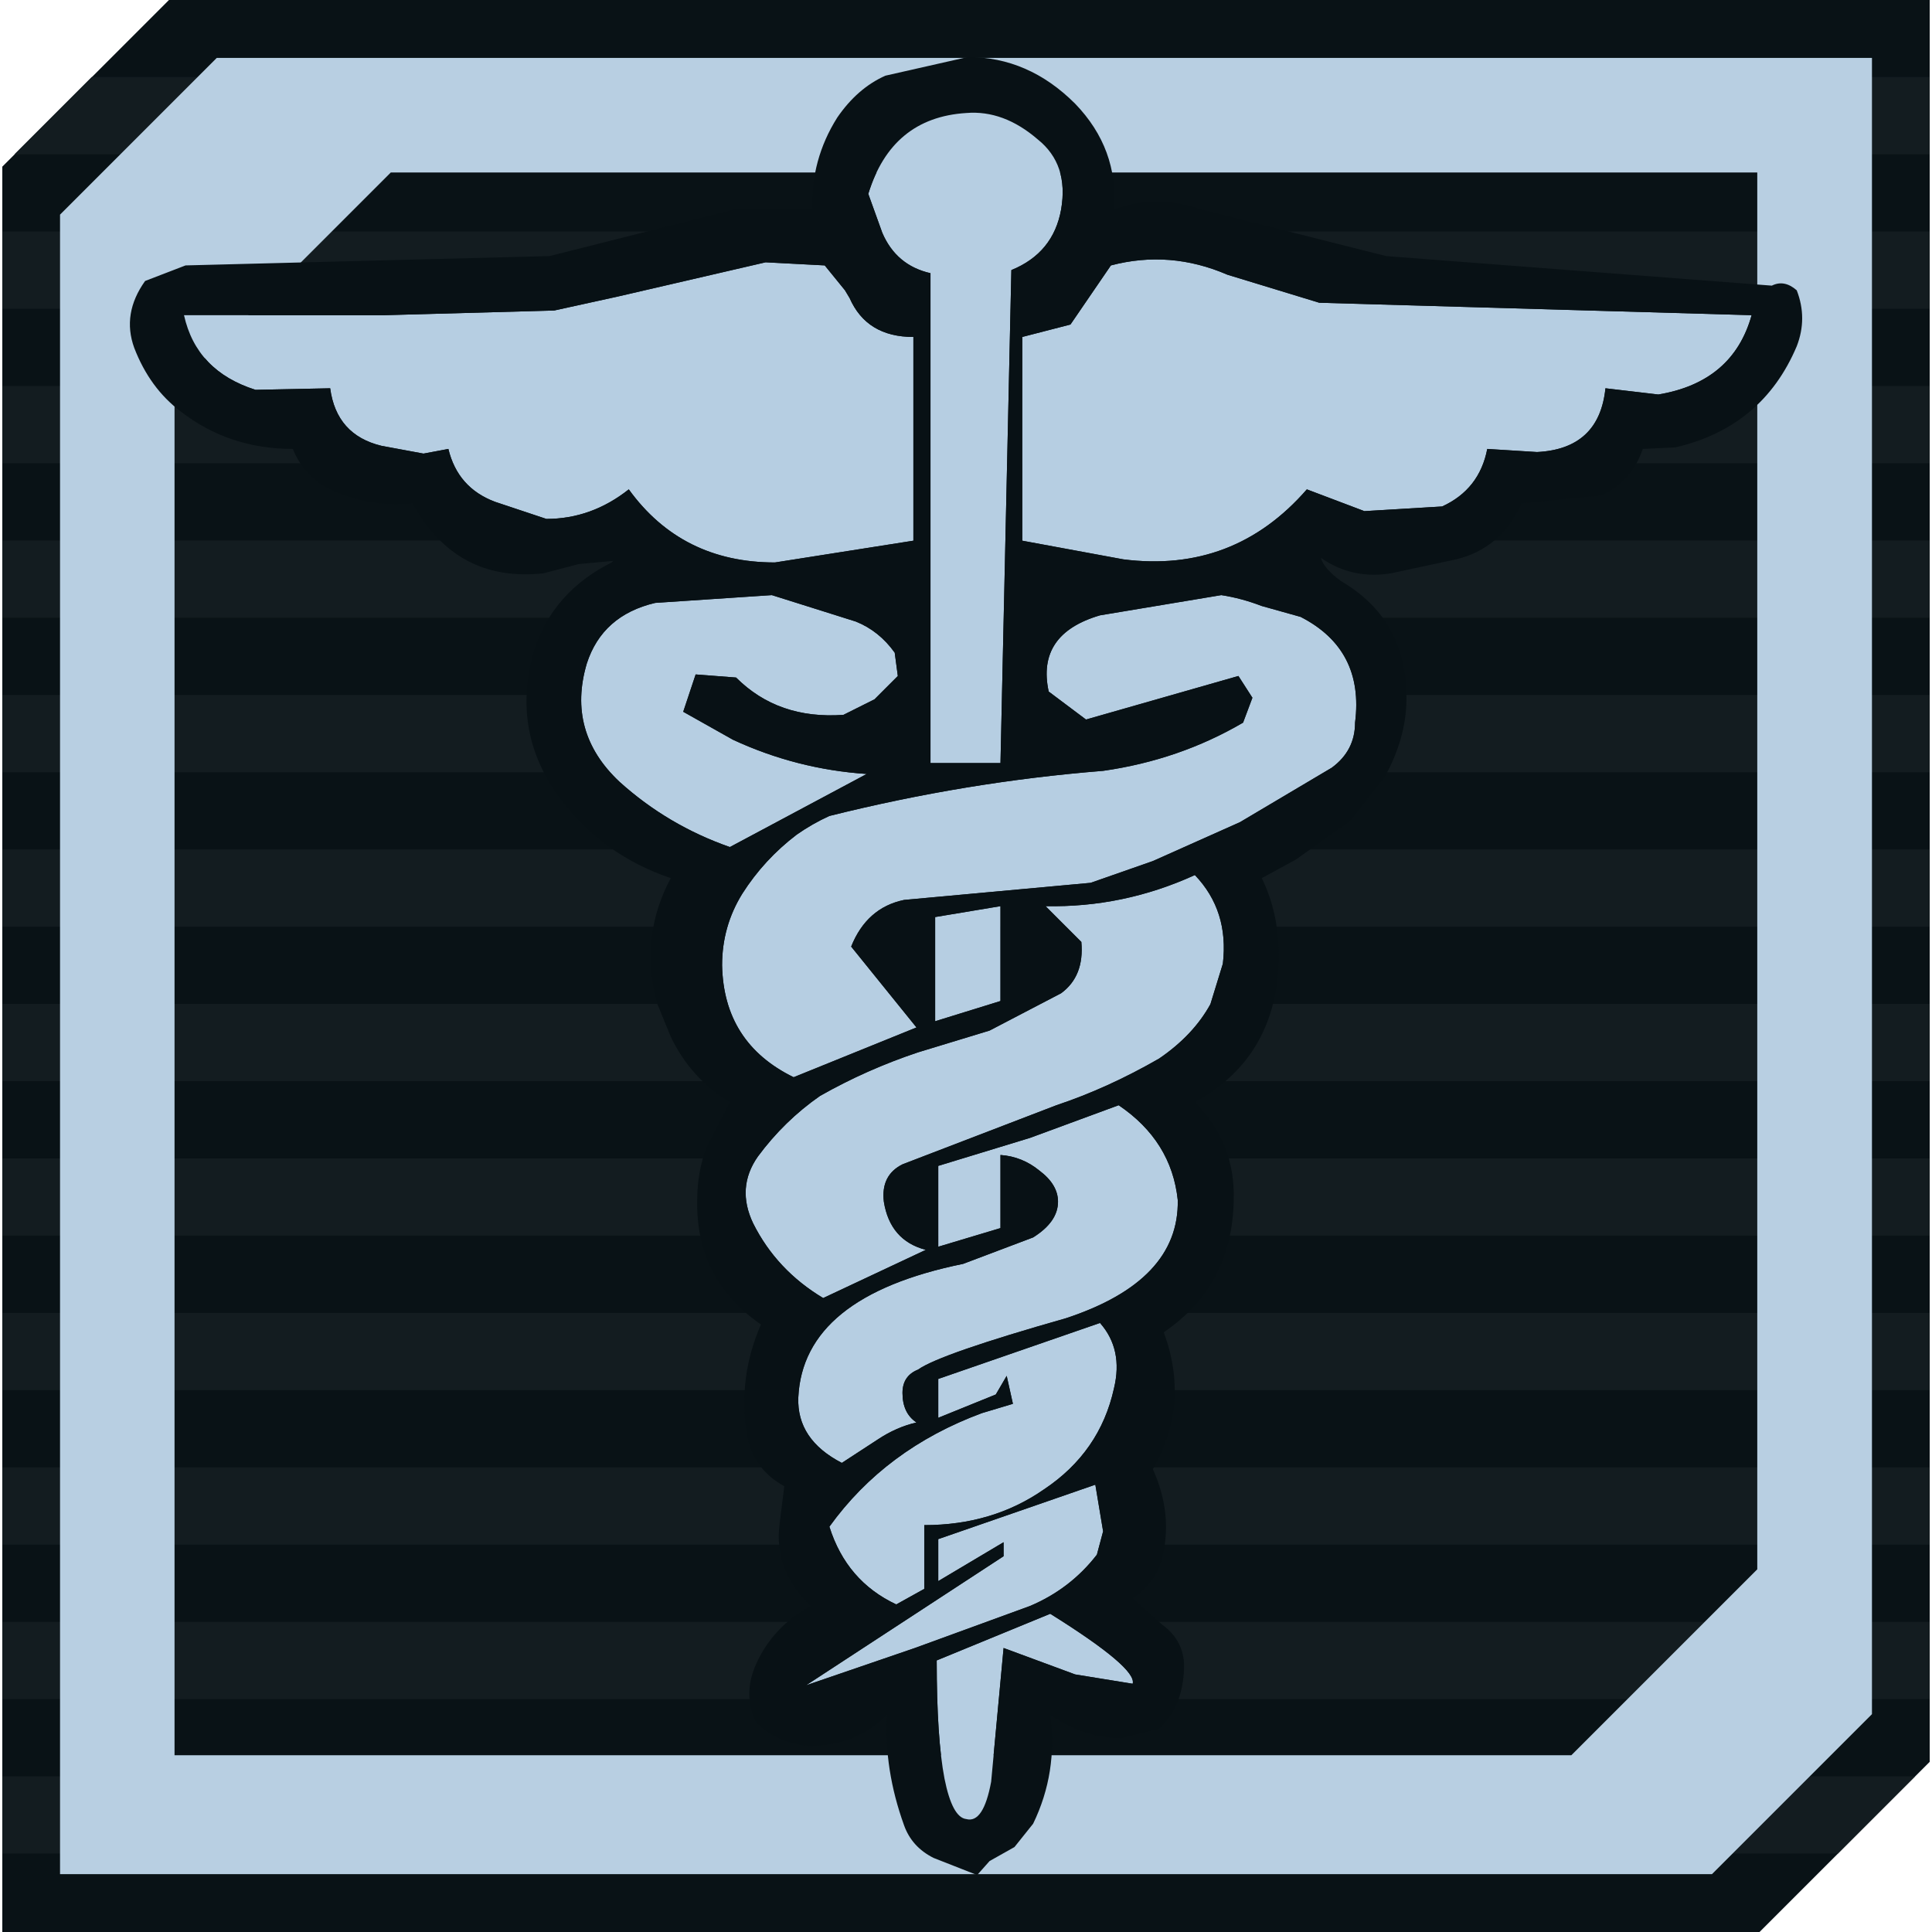
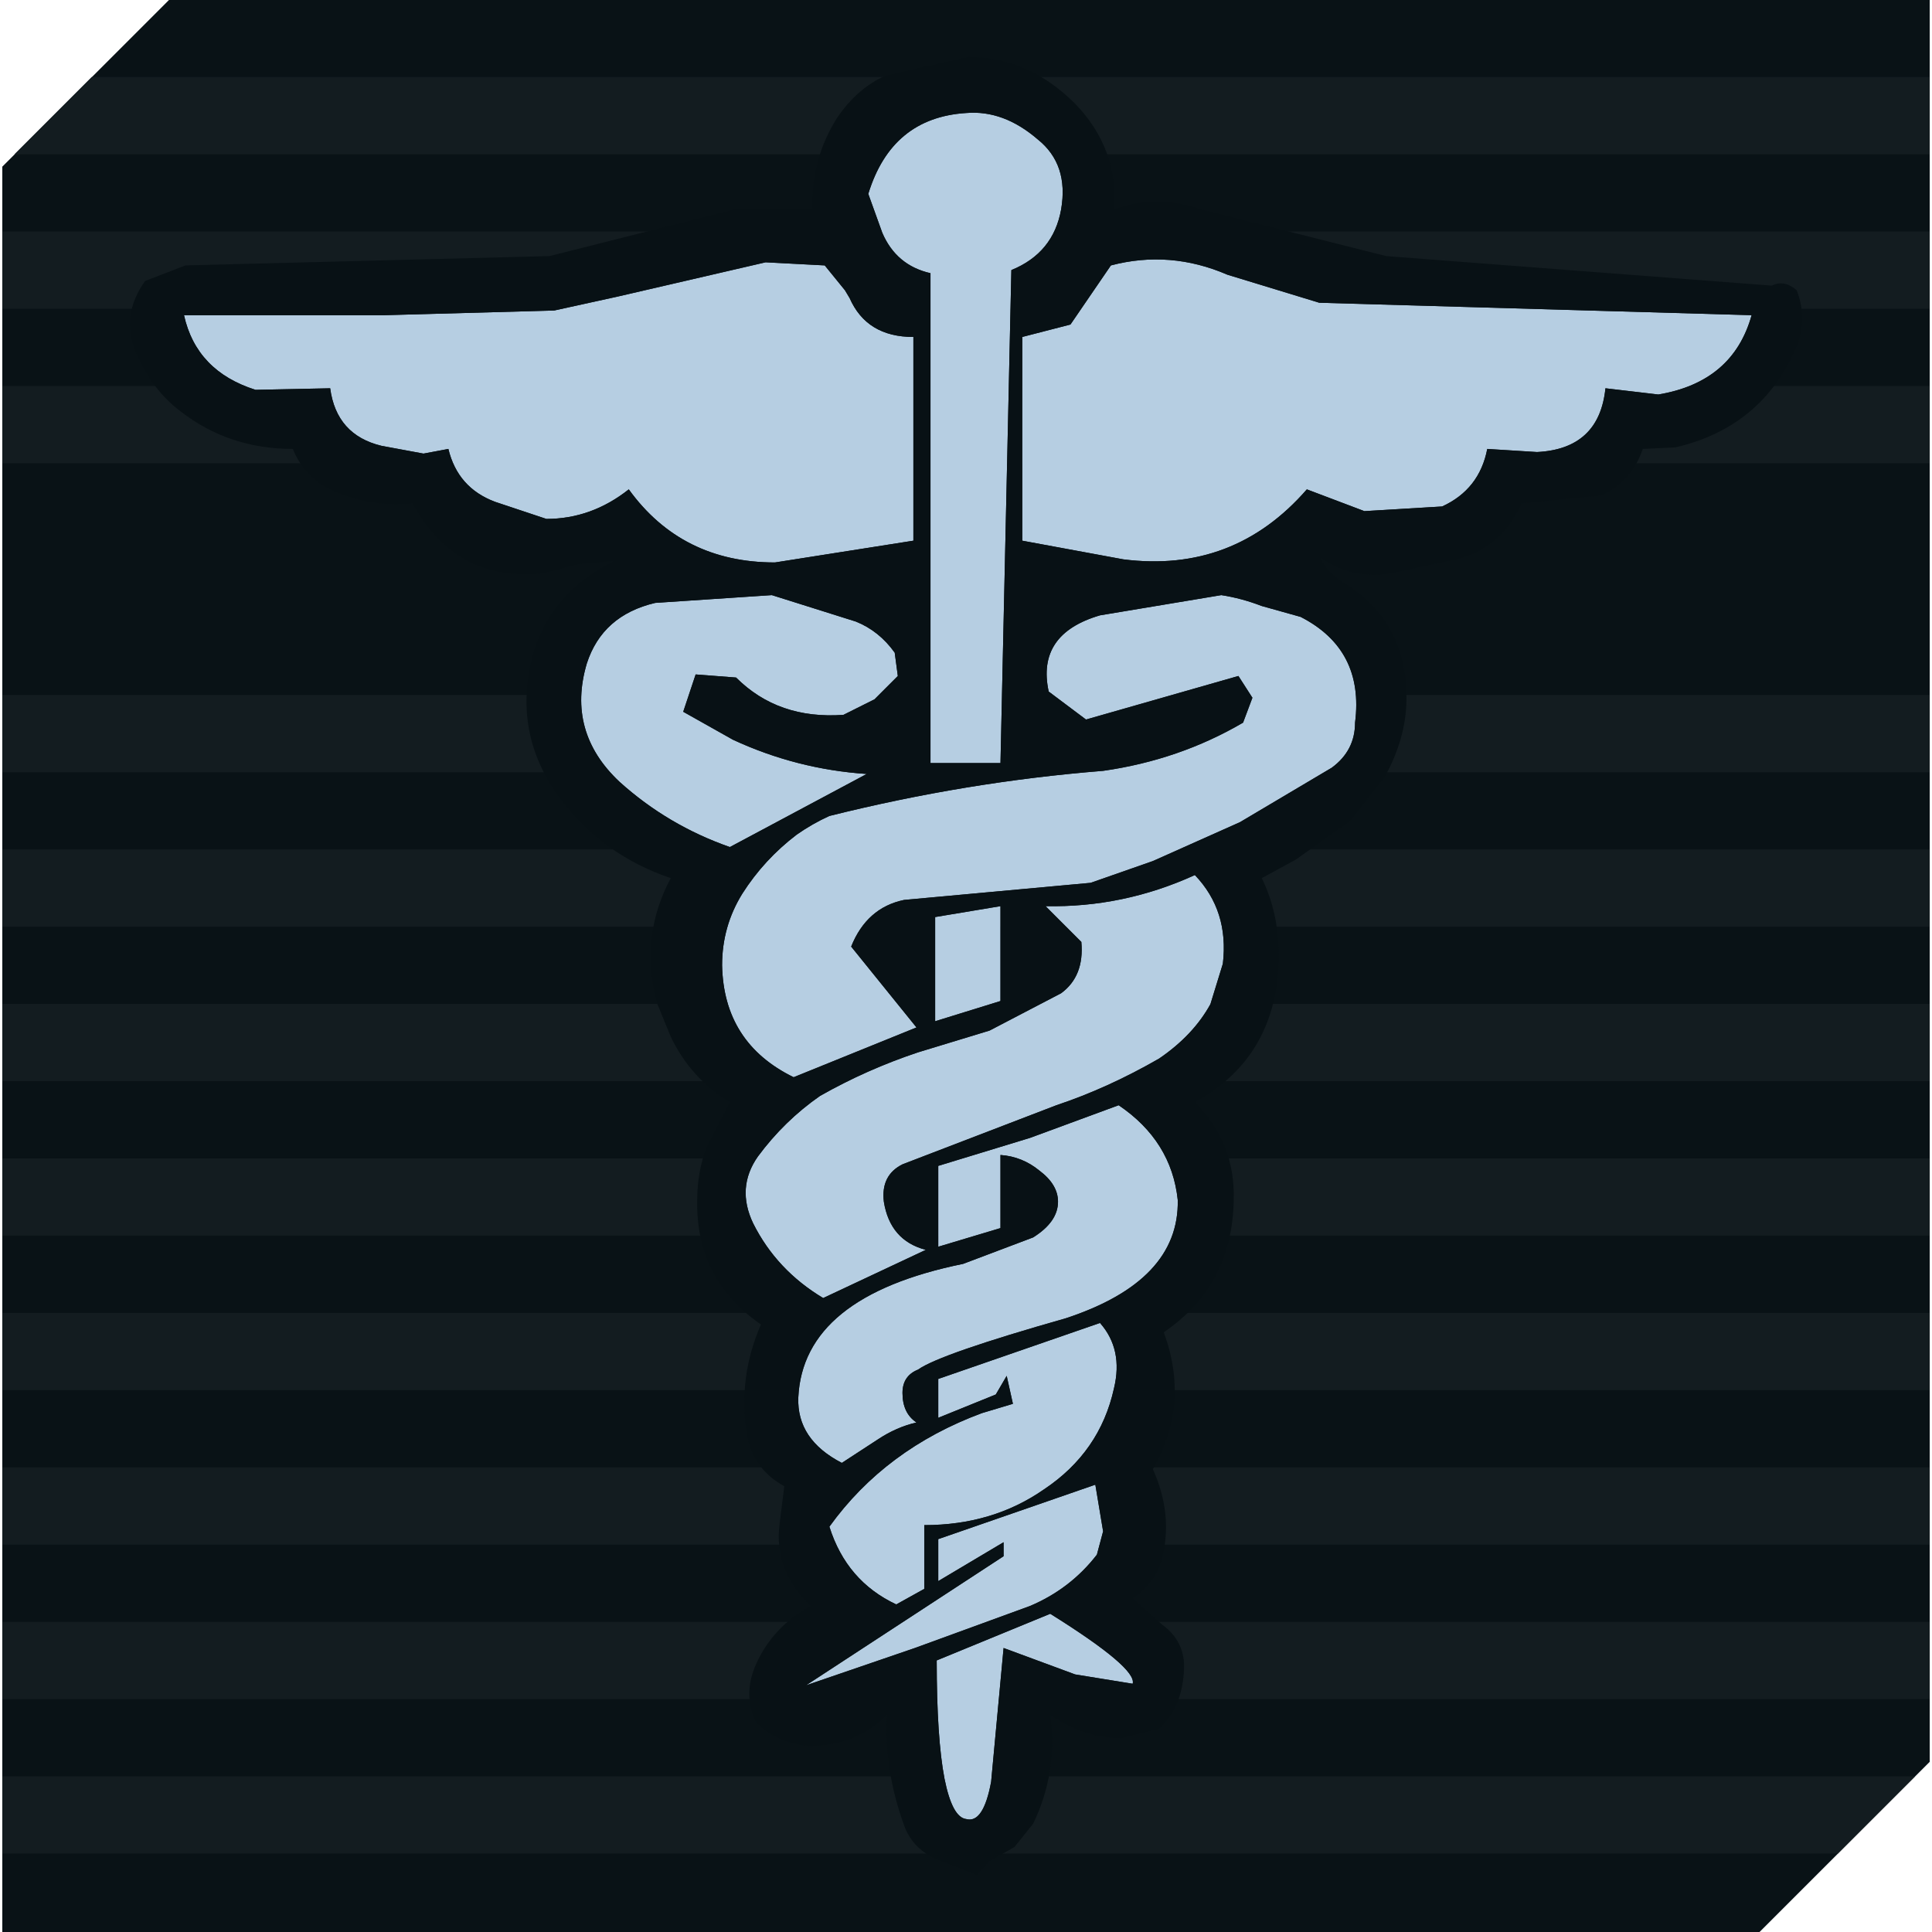
<svg xmlns="http://www.w3.org/2000/svg" xml:space="preserve" width="50px" height="50px" version="1.1" style="shape-rendering:geometricPrecision; text-rendering:geometricPrecision; image-rendering:optimizeQuality; fill-rule:evenodd; clip-rule:evenodd" viewBox="0 0 29744 29815">
  <defs>
    <style type="text/css">
   
    .fil4 {fill:#081115}
    .fil0 {fill:#091216}
    .fil1 {fill:#131C20}
    .fil3 {fill:#B6CEE2}
    .fil2 {fill:#B8CFE2}
   
  </style>
  </defs>
  <g id="Слой_x0020_1">
    <g id="_572841752">
      <g>
        <polygon class="fil0" points="29744,27189 29744,0 2572,0 0,2572 0,29815 27118,29815 " />
        <g>
          <polygon class="fil1" points="29744,3573 0,3573 0,4765 29744,4765 " />
          <polygon class="fil1" points="29744,5957 0,5957 0,7149 29744,7149 " />
-           <polygon class="fil1" points="29744,8341 0,8341 0,9533 29744,9533 " />
          <polygon class="fil1" points="29744,10725 0,10725 0,11917 29744,11917 " />
          <polygon class="fil1" points="29744,13109 0,13109 0,14301 29744,14301 " />
          <polygon class="fil1" points="29744,15493 0,15493 0,16685 29744,16685 " />
          <polygon class="fil1" points="29744,17877 0,17877 0,19069 29744,19069 " />
          <polygon class="fil1" points="29744,20261 0,20261 0,21453 29744,21453 " />
          <polygon class="fil1" points="29744,22645 0,22645 0,23837 29744,23837 " />
          <polygon class="fil1" points="29744,25029 0,25029 0,26221 29744,26221 " />
          <polygon class="fil1" points="29518,27413 0,27413 0,28605 28326,28605 " />
          <polygon class="fil1" points="29744,1189 1380,1189 188,2381 29744,2381 " />
        </g>
      </g>
-       <path class="fil2" d="M24214 27087l-21556 0 0 -21088 3337 -3337 21088 0 0 21556 -2870 2870zm4639 -634l0 -25559 -25544 0 -2418 2418 0 25610 25493 0 2469 -2469z" />
    </g>
    <g id="_572316880">
      <g>
        <path class="fil3" d="M14876 1744c384,-32 752,104 1104,408 320,256 440,616 360,1080 -80,448 -336,760 -768,936l-168 7608 -1080 0 0 -7560c-352,-80 -600,-288 -744,-624l-216 -600c240,-784 744,-1200 1512,-1248m10680 4344l-816 -96c-64,624 -416,952 -1056,984l-768 -48c-80,416 -312,712 -696,888l-1200 72 -888 -336c-752,864 -1696,1224 -2832,1080l-1560 -288 0 -3144 744 -192 624 -912c608,-160 1208,-112 1800,144l1416 432 6672 192c-192,688 -672,1096 -1440,1224m-12552 -1608l72 120c176,400 504,600 984,600l0 3144 -2136 336c-960,0 -1712,-376 -2256,-1128 -384,304 -808,456 -1272,456l-792 -264c-384,-144 -624,-416 -720,-816l-384 72 -648 -120c-464,-112 -728,-408 -792,-888l-1152 24c-608,-192 -976,-576 -1104,-1152l3096 0 2616 -72 984 -216 2280 -528 912 48 312 384m7872 6672c0,288 -120,520 -360,696l-1416 840 -1344 600 -960 336 -2880 264c-384,80 -656,320 -816,720l1008 1248 -1896 768c-720,-352 -1088,-928 -1104,-1728 0,-400 104,-768 312,-1104 224,-352 504,-656 840,-912 160,-112 328,-208 504,-288 1408,-352 2816,-584 4224,-696 784,-112 1504,-360 2160,-744l144 -384 -216 -336 -2352 672 -576 -432c-128,-592 136,-984 792,-1176l1872 -312c208,32 416,88 624,168l600 168c656,336 936,880 840,1632m-7056 -720l-360 360 -480 240c-672,48 -1224,-144 -1656,-576l-624 -48 -192 576 768 432c656,304 1344,480 2064,528l-2112 1128c-640,-224 -1208,-560 -1704,-1008 -544,-512 -712,-1120 -504,-1824 160,-496 512,-808 1056,-936l1800 -120 1296 408c240,96 440,256 600,480l48 360m2832 4104l-552 -552c800,16 1568,-144 2304,-480 352,368 496,824 432,1368l-192 624c-176,320 -440,600 -792,840 -528,304 -1056,544 -1584,720l-2376 912c-224,112 -320,304 -288,576 64,400 280,648 648,744l-1584 744c-480,-288 -840,-672 -1080,-1152 -176,-368 -152,-712 72,-1032 272,-368 592,-680 960,-936 480,-272 984,-496 1512,-672l1104 -336 1104 -576c240,-176 344,-440 312,-792m-1248 -552l0 1464 -1008 312 0 -1608 1008 -168m600 4080c-176,-144 -376,-224 -600,-240l0 1128 -960 288 0 -1248 1416 -432 1368 -504c544,368 848,856 912,1464 16,832 -560,1440 -1728,1824 -1296,368 -2056,632 -2280,792 -160,64 -240,184 -240,360 0,208 72,360 216,456 -208,48 -408,136 -600,264l-552 360c-464,-240 -688,-576 -672,-1008 48,-1040 896,-1728 2544,-2064l1080 -408c256,-160 384,-344 384,-552 0,-176 -96,-336 -288,-480m-1560 3816l0 -600 2496 -864c240,272 312,608 216,1008 -144,656 -504,1176 -1080,1560 -528,368 -1144,552 -1848,552l0 984 -432 240c-512,-240 -856,-640 -1032,-1200 576,-800 1360,-1384 2352,-1752l480 -144 -96 -432 -168 288 -888 360m-360 3552l-1680 576 3048 -1992 0 -216 -1008 600 0 -648 2424 -840 120 720 -96 360c-272,352 -616,616 -1032,792l-1776 648m3360 552l-888 -144 -1104 -408 -192 2064c-80,432 -208,624 -384,576 -144,-16 -256,-224 -336,-624 -80,-416 -120,-1024 -120,-1824l1752 -720c896,560 1320,920 1272,1080z" />
        <path class="fil4" d="M14876 1744c-768,48 -1272,464 -1512,1248l216 600c144,336 392,544 744,624l0 7560 1080 0 168 -7608c432,-176 688,-488 768,-936 80,-464 -40,-824 -360,-1080 -352,-304 -720,-440 -1104,-408m-3576 1488l1200 0c-16,-512 112,-984 384,-1416 208,-304 456,-520 744,-648l1272 -288c624,0 1176,240 1656,720 448,464 648,1008 600,1632 432,-160 880,-160 1344,0l2856 720 5952 456c128,-64 256,-40 384,72 112,288 112,576 0,864 -352,832 -976,1352 -1872,1560l-504 24c-112,336 -328,576 -648,720l-1224 120c-208,464 -544,752 -1008,864l-1008 216c-400,64 -760,-16 -1080,-240 32,112 136,232 312,360 656,384 992,960 1008,1728 16,432 -96,864 -336,1296l-528 672 -840 600 -528 288c176,352 264,760 264,1224 -16,1024 -448,1768 -1296,2232 416,416 616,920 600,1512 -16,880 -376,1560 -1080,2040 272,736 216,1440 -168,2112 208,464 256,920 144,1368 -64,256 -216,464 -456,624l456 408c240,176 352,408 336,696 -16,384 -144,688 -384,912l-576 144c-384,0 -752,-120 -1104,-360 80,592 -8,1152 -264,1680l-288 360 -384 216 -192 216 -672 -264c-224,-112 -376,-280 -456,-504 -208,-576 -296,-1144 -264,-1704 -320,320 -720,480 -1200,480 -336,-32 -608,-152 -816,-360 -144,-288 -144,-592 0,-912 176,-384 456,-680 840,-888 -384,-368 -544,-792 -480,-1272l72 -576c-320,-176 -512,-440 -576,-792 -96,-592 -24,-1160 216,-1704 -672,-464 -1000,-1104 -984,-1920 0,-288 48,-560 144,-816l360 -696c-400,-240 -704,-576 -912,-1008l-216 -528c-176,-688 -104,-1328 216,-1920 -704,-240 -1272,-648 -1704,-1224 -512,-688 -648,-1448 -408,-2280 192,-608 592,-1064 1200,-1368l24 -24 -528 48 -552 144c-896,96 -1568,-264 -2016,-1080 -480,48 -936,-40 -1368,-264 -224,-144 -384,-336 -480,-576 -656,0 -1232,-192 -1728,-576 -320,-240 -560,-568 -720,-984 -128,-352 -72,-696 168,-1032l624 -240 5616 -144 2856 -720m14256 2856c768,-128 1248,-536 1440,-1224l-6672 -192 -1416 -432c-592,-256 -1192,-304 -1800,-144l-624 912 -744 192 0 3144 1560 288c1136,144 2080,-216 2832,-1080l888 336 1200 -72c384,-176 616,-472 696,-888l768 48c640,-32 992,-360 1056,-984l816 96m-4680 5064c96,-752 -184,-1296 -840,-1632l-600 -168c-208,-80 -416,-136 -624,-168l-1872 312c-656,192 -920,584 -792,1176l576 432 2352 -672 216 336 -144 384c-656,384 -1376,632 -2160,744 -1408,112 -2816,344 -4224,696 -176,80 -344,176 -504,288 -336,256 -616,560 -840,912 -208,336 -312,704 -312,1104 16,800 384,1376 1104,1728l1896 -768 -1008 -1248c160,-400 432,-640 816,-720l2880 -264 960 -336 1344 -600 1416 -840c240,-176 360,-408 360,-696m-7872 -6672l-312 -384 -912 -48 -2280 528 -984 216 -2616 72 -3096 0c128,576 496,960 1104,1152l1152 -24c64,480 328,776 792,888l648 120 384 -72c96,400 336,672 720,816l792 264c464,0 888,-152 1272,-456 544,752 1296,1128 2256,1128l2136 -336 0 -3144c-480,0 -808,-200 -984,-600l-72 -120m816 5952l-48 -360c-160,-224 -360,-384 -600,-480l-1296 -408 -1800 120c-544,128 -896,440 -1056,936 -208,704 -40,1312 504,1824 496,448 1064,784 1704,1008l2112 -1128c-720,-48 -1408,-224 -2064,-528l-768 -432 192 -576 624 48c432,432 984,624 1656,576l480 -240 360 -360m2832 4104c32,352 -72,616 -312,792l-1104 576 -1104 336c-528,176 -1032,400 -1512,672 -368,256 -688,568 -960,936 -224,320 -248,664 -72,1032 240,480 600,864 1080,1152l1584 -744c-368,-96 -584,-344 -648,-744 -32,-272 64,-464 288,-576l2376 -912c528,-176 1056,-416 1584,-720 352,-240 616,-520 792,-840l192 -624c64,-544 -80,-1000 -432,-1368 -736,336 -1504,496 -2304,480l552 552m-1248 -552l-1008 168 0 1608 1008 -312 0 -1464m600 4080c192,144 288,304 288,480 0,208 -128,392 -384,552l-1080 408c-1648,336 -2496,1024 -2544,2064 -16,432 208,768 672,1008l552 -360c192,-128 392,-216 600,-264 -144,-96 -216,-248 -216,-456 0,-176 80,-296 240,-360 224,-160 984,-424 2280,-792 1168,-384 1744,-992 1728,-1824 -64,-608 -368,-1096 -912,-1464l-1368 504 -1416 432 0 1248 960 -288 0 -1128c224,16 424,96 600,240m-1560 3816l888 -360 168 -288 96 432 -480 144c-992,368 -1776,952 -2352,1752 176,560 520,960 1032,1200l432 -240 0 -984c704,0 1320,-184 1848,-552 576,-384 936,-904 1080,-1560 96,-400 24,-736 -216,-1008l-2496 864 0 600m-360 3552l1776 -648c416,-176 760,-440 1032,-792l96 -360 -120 -720 -2424 840 0 648 1008 -600 0 216 -3048 1992 1680 -576m3360 552c48,-160 -376,-520 -1272,-1080l-1752 720c0,800 40,1408 120,1824 80,400 192,608 336,624 176,48 304,-144 384,-576l192 -2064 1104 408 888 144z" />
      </g>
    </g>
  </g>
</svg>